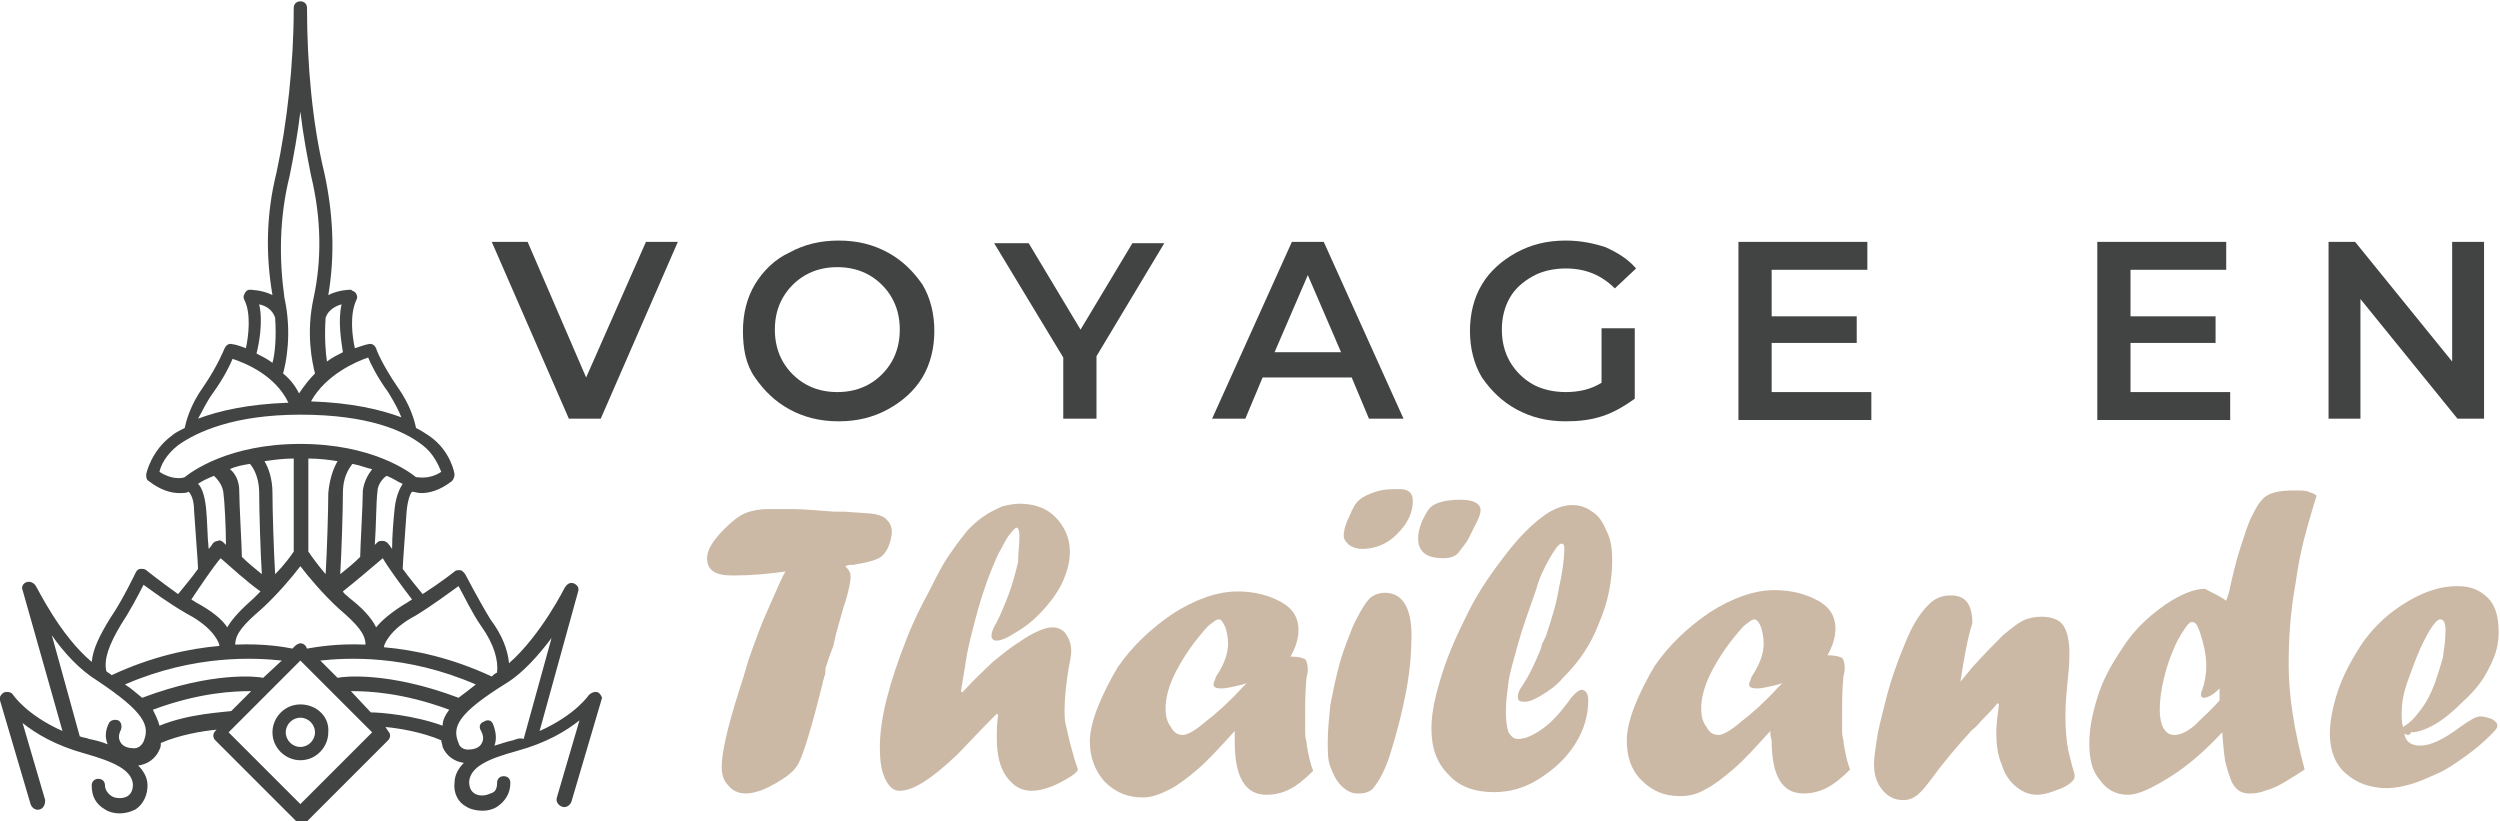
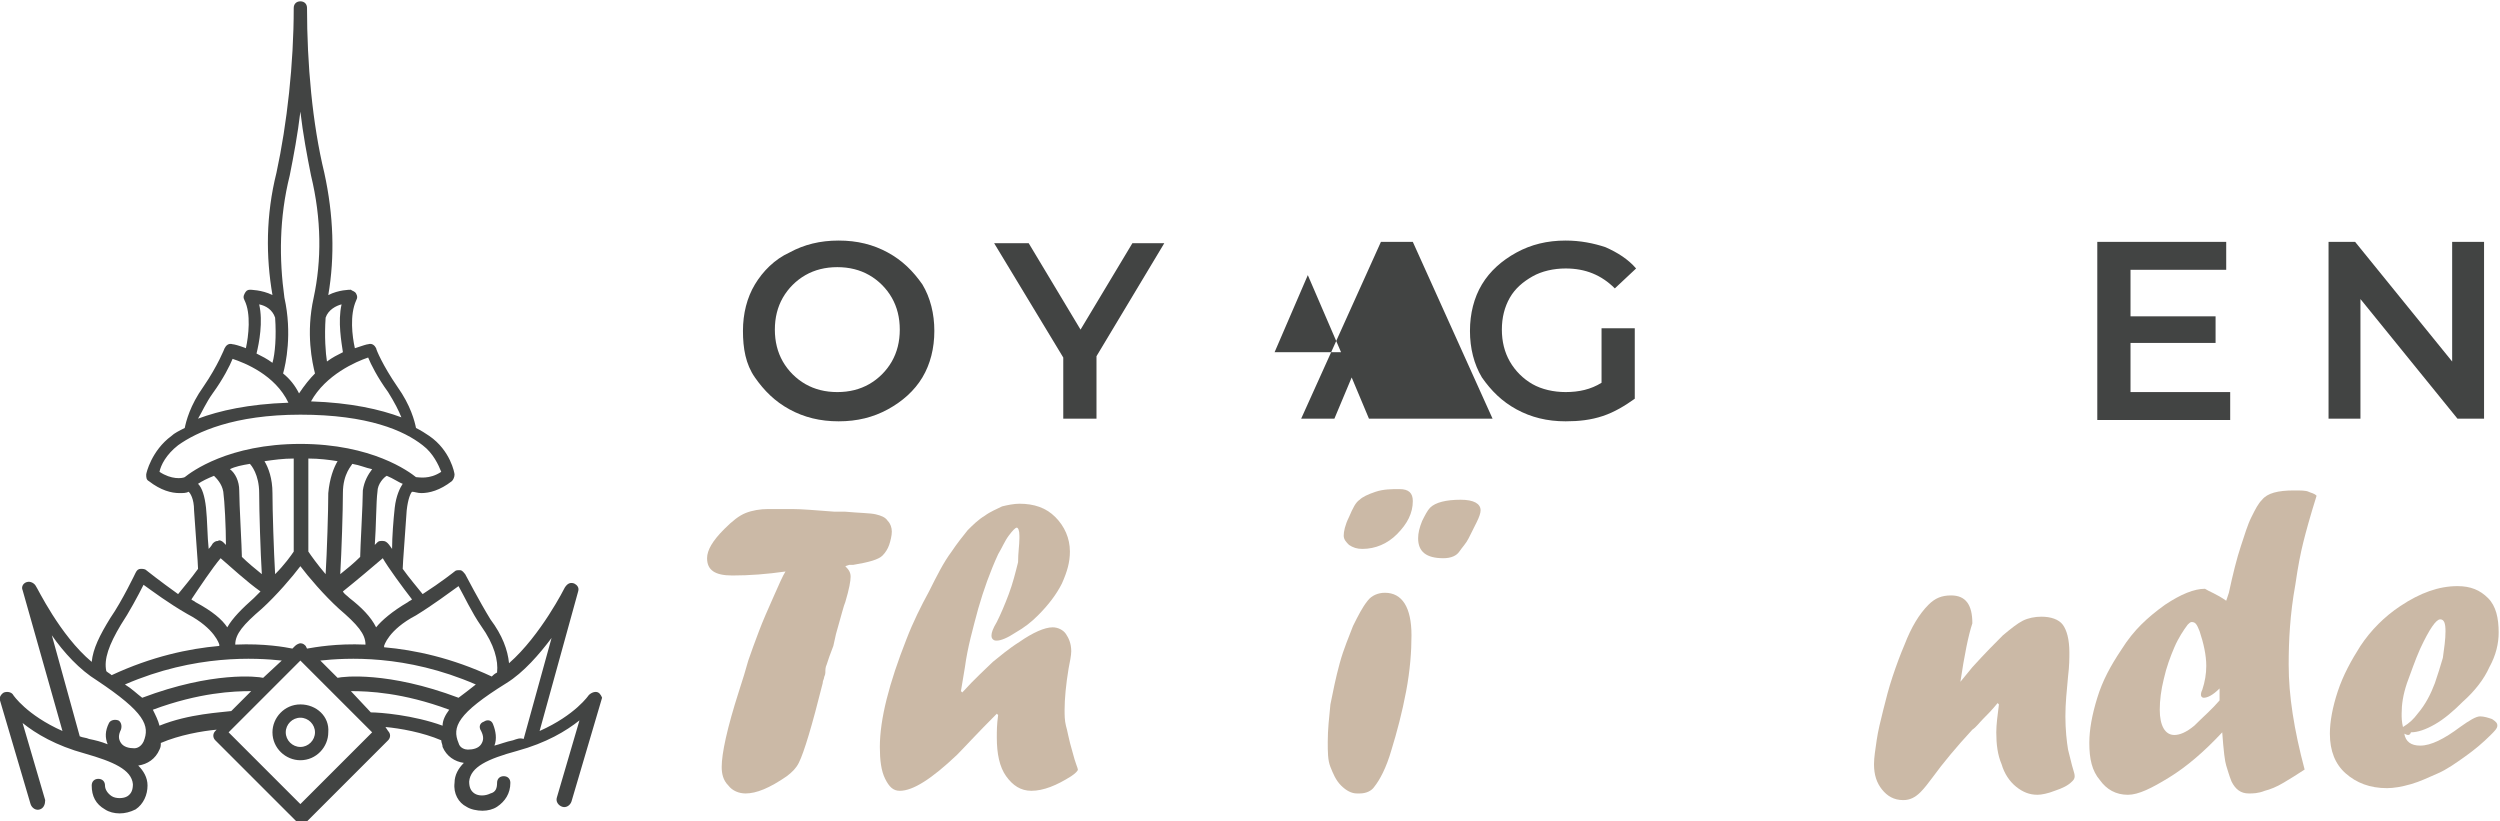
<svg xmlns="http://www.w3.org/2000/svg" version="1.1" id="Calque_1" x="0px" y="0px" width="188.1px" height="61.8px" viewBox="0 0 188.1 61.8" style="enable-background:new 0 0 188.1 61.8;" xml:space="preserve">
  <style type="text/css">
	.st0{fill:#424443;}
	.st1{fill:#CBB9A6;}
</style>
  <g>
-     <path class="st0" d="M51,18.2l-5.8,13.3h-2.4L37,18.2h2.7l4.4,10.2l4.5-10.2H51z" />
    <path class="st0" d="M59.4,30.8c-1.1-0.6-1.9-1.4-2.6-2.4s-0.9-2.2-0.9-3.5c0-1.3,0.3-2.5,0.9-3.5c0.6-1,1.5-1.9,2.6-2.4   c1.1-0.6,2.3-0.9,3.7-0.9c1.4,0,2.6,0.3,3.7,0.9c1.1,0.6,1.9,1.4,2.6,2.4c0.6,1,0.9,2.2,0.9,3.5s-0.3,2.5-0.9,3.5   c-0.6,1-1.5,1.8-2.6,2.4c-1.1,0.6-2.3,0.9-3.7,0.9C61.7,31.7,60.5,31.4,59.4,30.8z M65.4,28.9c0.7-0.4,1.3-1,1.7-1.7   c0.4-0.7,0.6-1.5,0.6-2.4s-0.2-1.7-0.6-2.4c-0.4-0.7-1-1.3-1.7-1.7c-0.7-0.4-1.5-0.6-2.4-0.6c-0.9,0-1.7,0.2-2.4,0.6   c-0.7,0.4-1.3,1-1.7,1.7c-0.4,0.7-0.6,1.5-0.6,2.4s0.2,1.7,0.6,2.4c0.4,0.7,1,1.3,1.7,1.7c0.7,0.4,1.5,0.6,2.4,0.6   C63.9,29.5,64.7,29.3,65.4,28.9z" />
    <path class="st0" d="M82.5,26.8v4.7H80v-4.6l-5.2-8.6h2.6l3.9,6.5l3.9-6.5h2.4L82.5,26.8z" />
-     <path class="st0" d="M101.7,28.4H95l-1.3,3.1h-2.5l6-13.3h2.4l6,13.3H103L101.7,28.4z M100.9,26.5l-2.5-5.8l-2.5,5.8H100.9z" />
+     <path class="st0" d="M101.7,28.4l-1.3,3.1h-2.5l6-13.3h2.4l6,13.3H103L101.7,28.4z M100.9,26.5l-2.5-5.8l-2.5,5.8H100.9z" />
    <path class="st0" d="M120.7,24.7h2.3V30c-0.7,0.5-1.5,1-2.4,1.3c-0.9,0.3-1.8,0.4-2.8,0.4c-1.4,0-2.6-0.3-3.7-0.9   c-1.1-0.6-1.9-1.4-2.6-2.4c-0.6-1-0.9-2.2-0.9-3.5s0.3-2.5,0.9-3.5c0.6-1,1.5-1.8,2.6-2.4s2.3-0.9,3.7-0.9c1.1,0,2.1,0.2,3,0.5   c0.9,0.4,1.7,0.9,2.3,1.6l-1.6,1.5c-1-1-2.2-1.5-3.7-1.5c-0.9,0-1.8,0.2-2.5,0.6s-1.3,0.9-1.7,1.6c-0.4,0.7-0.6,1.5-0.6,2.4   c0,0.9,0.2,1.7,0.6,2.4c0.4,0.7,1,1.3,1.7,1.7c0.7,0.4,1.6,0.6,2.5,0.6c1,0,1.9-0.2,2.7-0.7V24.7z" />
-     <path class="st0" d="M140.8,29.5v2.1h-10V18.2h9.7v2.1h-7.2v3.5h6.4v2h-6.4v3.7H140.8z" />
    <path class="st0" d="M167.8,29.5v2.1h-10V18.2h9.7v2.1h-7.2v3.5h6.4v2h-6.4v3.7H167.8z" />
    <path class="st0" d="M186.9,18.2v13.3h-2l-7.3-9v9h-2.4V18.2h2l7.3,9v-9H186.9z" />
  </g>
  <g>
    <g>
      <path class="st1" d="M62.4,49.4L62.2,50c-0.1,0.2-0.1,0.4-0.1,0.6c0,0.2-0.1,0.3-0.1,0.4c0,0.1-0.1,0.2-0.1,0.4    c-0.8,3.2-1.4,5.2-1.8,6c-0.2,0.4-0.5,0.7-0.9,1c-1.3,0.9-2.3,1.3-3.1,1.3c-0.5,0-1-0.2-1.3-0.6c-0.4-0.4-0.5-0.9-0.5-1.4    c0-1,0.4-2.9,1.3-5.7c0.3-0.9,0.5-1.6,0.7-2.3c0.2-0.6,0.5-1.4,0.8-2.2c0.3-0.8,0.7-1.7,1.1-2.6s0.7-1.6,0.9-1.9    c-1.4,0.2-2.7,0.3-4,0.3c-1.3,0-1.9-0.4-1.9-1.3c0-0.6,0.4-1.3,1.3-2.2c0.6-0.6,1.1-1,1.6-1.2s1.1-0.3,1.7-0.3c0.4,0,1,0,1.8,0    c0.8,0,1.8,0.1,3.2,0.2l0.4,0l0.4,0c1.1,0.1,1.9,0.1,2.3,0.2c0.4,0.1,0.7,0.2,0.9,0.5c0.2,0.2,0.3,0.5,0.3,0.8    c0,0.3-0.1,0.7-0.2,1c-0.1,0.3-0.3,0.6-0.5,0.8c-0.3,0.3-1,0.5-2.2,0.7c-0.1,0-0.2,0-0.3,0l-0.3,0.1c0.3,0.3,0.4,0.5,0.4,0.8    c0,0.3-0.1,0.9-0.4,1.9c-0.1,0.2-0.3,1-0.7,2.4l-0.2,0.9L62.4,49.4z" />
      <path class="st1" d="M76.7,40.5v-0.2c0-0.4-0.1-0.6-0.2-0.6c-0.1,0-0.3,0.2-0.6,0.6c-0.3,0.4-0.5,0.9-0.8,1.4    c-0.6,1.3-1.1,2.7-1.5,4.1c-0.4,1.5-0.8,2.9-1,4.4c-0.1,0.6-0.2,1.2-0.3,1.8l0.1,0.1c1-1.1,1.8-1.8,2.3-2.3c0.5-0.4,1.2-1,2-1.5    c1-0.7,1.9-1.1,2.5-1.1c0.4,0,0.8,0.2,1,0.5c0.2,0.3,0.4,0.7,0.4,1.3c0,0.3-0.1,0.8-0.2,1.3c-0.2,1.2-0.3,2.3-0.3,3.1    c0,0.4,0,0.8,0.1,1.2c0.1,0.3,0.2,1,0.5,2c0.2,0.8,0.4,1.2,0.4,1.3c0,0.1-0.2,0.3-0.5,0.5c-1.1,0.7-2.1,1.1-3,1.1    c-0.8,0-1.4-0.4-1.9-1.1c-0.5-0.7-0.7-1.7-0.7-2.9c0-0.5,0-1,0.1-1.7L75,53.7c-1.5,1.5-2.5,2.6-3,3.1c-1.9,1.8-3.3,2.7-4.3,2.7    c-0.5,0-0.8-0.3-1.1-0.9c-0.3-0.6-0.4-1.4-0.4-2.4c0-2.1,0.7-4.8,2-8.1c0.5-1.3,1.1-2.5,1.7-3.6c0.6-1.2,1.1-2.2,1.7-3    c0.4-0.6,0.8-1.1,1.2-1.6c0.4-0.4,0.8-0.8,1.3-1.1c0.4-0.3,0.9-0.5,1.3-0.7c0.4-0.1,0.9-0.2,1.3-0.2c1.1,0,2,0.3,2.7,1    c0.7,0.7,1.1,1.6,1.1,2.6c0,0.8-0.2,1.5-0.6,2.4c-0.4,0.8-1,1.6-1.8,2.4c-0.5,0.5-1,0.9-1.7,1.3c-0.6,0.4-1.1,0.6-1.4,0.6    c-0.1,0-0.2,0-0.3-0.1c-0.1-0.1-0.1-0.2-0.1-0.3c0-0.2,0.1-0.5,0.4-1c0.3-0.6,0.6-1.3,0.9-2.1c0.3-0.8,0.5-1.6,0.7-2.4    C76.6,41.6,76.7,41,76.7,40.5z" />
-       <path class="st1" d="M92.9,55L92.9,55L92.9,55c-1,1.1-1.9,2.1-2.7,2.8c-0.8,0.7-1.6,1.3-2.2,1.6C87.2,59.8,86.6,60,86,60    c-1.2,0-2.1-0.4-2.9-1.2C82.4,58,82,57,82,55.8c0-0.7,0.2-1.6,0.6-2.6c0.4-1,0.9-2,1.5-3c1.1-1.6,2.5-2.9,4.1-4    c1.7-1.1,3.4-1.7,4.9-1.7c1.3,0,2.4,0.3,3.3,0.8c0.9,0.5,1.3,1.2,1.3,2.1c0,0.6-0.2,1.3-0.6,2c0.6,0,0.9,0.1,1.1,0.2    c0.1,0.1,0.2,0.4,0.2,0.8c0,0,0,0.2-0.1,0.6c-0.1,1-0.1,2-0.1,2.9c0,0.5,0,0.8,0,1.1c0,0.2,0,0.5,0.1,0.8c0,0.3,0.1,0.6,0.1,0.7    c0.1,0.5,0.2,1,0.4,1.5c-0.6,0.6-1.2,1.1-1.8,1.4c-0.6,0.3-1.2,0.4-1.7,0.4c-1.6,0-2.4-1.3-2.4-4C92.9,55.4,92.9,55.2,92.9,55z     M93.8,51.4l-0.3,0.1c-0.8,0.2-1.3,0.3-1.6,0.3c-0.4,0-0.6-0.1-0.6-0.3c0-0.1,0.1-0.3,0.2-0.6c0.6-0.9,0.9-1.7,0.9-2.5    c0-0.4-0.1-0.9-0.2-1.2c-0.2-0.4-0.3-0.6-0.5-0.6c-0.2,0-0.4,0.2-0.8,0.5c-1,1.1-1.7,2.1-2.3,3.2c-0.6,1.1-0.9,2.1-0.9,3    c0,0.6,0.1,1,0.4,1.4c0.2,0.4,0.5,0.6,0.9,0.6c0.3,0,0.9-0.3,1.7-1c0.8-0.6,1.8-1.5,2.8-2.6L93.8,51.4L93.8,51.4z" />
      <path class="st1" d="M102.3,59.7h-0.2c-0.4,0-0.8-0.2-1.2-0.6c-0.4-0.4-0.6-0.9-0.8-1.4c-0.2-0.5-0.2-1.1-0.2-1.9    c0-0.9,0.1-1.8,0.2-2.8c0.2-1,0.4-2,0.7-3.1c0.3-1.1,0.7-2,1-2.8c0.4-0.8,0.7-1.4,1.1-1.9c0.3-0.4,0.8-0.6,1.3-0.6    c1.3,0,2,1.1,2,3.2c0,1.2-0.1,2.6-0.4,4.2c-0.3,1.6-0.7,3.1-1.1,4.4c-0.4,1.4-0.9,2.3-1.3,2.8C103.2,59.5,102.8,59.7,102.3,59.7z     M102.5,41.3c-0.4,0-0.7-0.1-1-0.3c-0.2-0.2-0.4-0.4-0.4-0.7c0-0.3,0.1-0.8,0.4-1.4c0.3-0.7,0.5-1.1,0.8-1.3    c0.2-0.2,0.6-0.4,1.2-0.6c0.6-0.2,1.2-0.2,1.8-0.2c0.7,0,1,0.3,1,0.9c0,0.9-0.4,1.7-1.2,2.5C104.4,40.9,103.5,41.3,102.5,41.3z     M108.6,42c-1.3,0-1.9-0.5-1.9-1.5c0-0.4,0.1-0.8,0.3-1.3c0.2-0.4,0.4-0.8,0.6-1c0.4-0.4,1.2-0.6,2.3-0.6c1,0,1.5,0.3,1.5,0.8    c0,0.2-0.1,0.5-0.3,0.9c-0.2,0.4-0.4,0.8-0.6,1.2c-0.2,0.4-0.5,0.7-0.7,1C109.6,41.8,109.2,42,108.6,42z" />
-       <path class="st1" d="M116.3,47.9c0.4-1.2,0.8-2.4,1-3.7c0.3-1.3,0.4-2.3,0.4-3c0-0.2-0.1-0.3-0.2-0.3c-0.2,0-0.5,0.4-0.9,1.1    c-0.4,0.7-0.8,1.5-1,2.3c-0.6,1.7-1.1,3.1-1.4,4.2c-0.3,1.1-0.6,2.1-0.7,2.8c-0.1,0.8-0.2,1.5-0.2,2.3c0,0.7,0.1,1.2,0.2,1.5    c0.2,0.3,0.4,0.5,0.7,0.5c0.6,0,1.2-0.3,1.9-0.8c0.7-0.5,1.3-1.2,1.9-2c0.4-0.6,0.8-0.9,1-0.9c0.3,0,0.5,0.3,0.5,0.8    c0,1.1-0.3,2.2-1,3.3c-0.7,1.1-1.6,1.9-2.7,2.6c-1.1,0.7-2.2,1-3.4,1c-1.4,0-2.6-0.4-3.4-1.3c-0.9-0.9-1.3-2-1.3-3.5    c0-1.2,0.3-2.5,0.8-4.1c0.5-1.6,1.2-3.1,2-4.7c0.8-1.6,1.8-3,2.8-4.3c1-1.3,2-2.3,3-3c0.6-0.4,1.3-0.7,2-0.7    c0.6,0,1.1,0.2,1.5,0.5c0.5,0.3,0.8,0.8,1.1,1.5c0.3,0.6,0.4,1.3,0.4,2.1c0,1.6-0.3,3.2-1,4.8c-0.6,1.6-1.5,2.9-2.7,4.1    c-0.5,0.6-1.1,1-1.6,1.3s-0.9,0.5-1.3,0.5c-0.4,0-0.5-0.1-0.5-0.4c0-0.2,0.1-0.5,0.4-0.9c0.4-0.6,0.8-1.4,1.3-2.6    c0-0.1,0.1-0.2,0.1-0.4C116.1,48.3,116.2,48.1,116.3,47.9z" />
-       <path class="st1" d="M133.2,55L133.2,55L133.2,55c-1,1.1-1.9,2.1-2.7,2.8c-0.8,0.7-1.6,1.3-2.2,1.6c-0.7,0.4-1.3,0.5-1.9,0.5    c-1.2,0-2.1-0.4-2.9-1.2c-0.8-0.8-1.1-1.8-1.1-3c0-0.7,0.2-1.6,0.6-2.6c0.4-1,0.9-2,1.5-3c1.1-1.6,2.5-2.9,4.1-4    c1.7-1.1,3.4-1.7,4.9-1.7c1.3,0,2.4,0.3,3.3,0.8c0.9,0.5,1.3,1.2,1.3,2.1c0,0.6-0.2,1.3-0.6,2c0.6,0,0.9,0.1,1.1,0.2    c0.1,0.1,0.2,0.4,0.2,0.8c0,0,0,0.2-0.1,0.6c-0.1,1-0.1,2-0.1,2.9c0,0.5,0,0.8,0,1.1c0,0.2,0,0.5,0.1,0.8c0,0.3,0.1,0.6,0.1,0.7    c0.1,0.5,0.2,1,0.4,1.5c-0.6,0.6-1.2,1.1-1.8,1.4c-0.6,0.3-1.2,0.4-1.7,0.4c-1.6,0-2.4-1.3-2.4-4C133.2,55.4,133.2,55.2,133.2,55z     M134.1,51.4l-0.3,0.1c-0.8,0.2-1.3,0.3-1.6,0.3c-0.4,0-0.6-0.1-0.6-0.3c0-0.1,0.1-0.3,0.2-0.6c0.6-0.9,0.9-1.7,0.9-2.5    c0-0.4-0.1-0.9-0.2-1.2s-0.3-0.6-0.5-0.6c-0.2,0-0.4,0.2-0.8,0.5c-1,1.1-1.7,2.1-2.3,3.2c-0.6,1.1-0.9,2.1-0.9,3    c0,0.6,0.1,1,0.4,1.4c0.2,0.4,0.5,0.6,0.9,0.6c0.3,0,0.9-0.3,1.7-1c0.8-0.6,1.8-1.5,2.8-2.6L134.1,51.4L134.1,51.4z" />
      <path class="st1" d="M147.5,51.3l0.9-1.1c1-1.1,1.7-1.8,2.3-2.4c0.6-0.5,1.1-0.9,1.5-1.1s0.9-0.3,1.4-0.3c0.7,0,1.3,0.2,1.6,0.6    c0.3,0.4,0.5,1.1,0.5,2.1c0,0.4,0,1-0.1,1.8c-0.1,1.1-0.2,2-0.2,3c0,1,0.1,1.9,0.2,2.5c0.1,0.4,0.2,0.8,0.3,1.2    c0.1,0.4,0.2,0.6,0.2,0.8c0,0.2-0.1,0.3-0.2,0.4c-0.3,0.3-0.7,0.5-1.3,0.7c-0.5,0.2-1,0.3-1.3,0.3c-0.6,0-1.1-0.2-1.6-0.6    c-0.5-0.4-0.9-1-1.1-1.7c-0.3-0.7-0.4-1.5-0.4-2.4c0-0.6,0.1-1.3,0.2-2.1l-0.1-0.1c-0.4,0.5-0.8,0.9-1.1,1.2    c-0.3,0.3-0.5,0.6-0.8,0.8c-1.2,1.3-2.2,2.5-3,3.6c-0.3,0.4-0.6,0.8-0.9,1.1c-0.4,0.4-0.8,0.6-1.3,0.6c-0.7,0-1.2-0.3-1.6-0.8    c-0.4-0.5-0.6-1.1-0.6-1.9c0-0.5,0.1-1.1,0.2-1.8c0.1-0.7,0.3-1.5,0.5-2.3c0.2-0.8,0.4-1.6,0.7-2.5c0.3-0.9,0.6-1.7,0.9-2.4    c0.5-1.3,1.1-2.3,1.8-3c0.5-0.5,1-0.7,1.7-0.7c1.1,0,1.6,0.7,1.6,2.1C148.1,47.8,147.8,49.3,147.5,51.3L147.5,51.3z" />
      <path class="st1" d="M167.5,45.2l0.2-0.6c0.3-1.4,0.6-2.6,0.9-3.5c0.3-0.9,0.5-1.6,0.8-2.2c0.3-0.6,0.5-1,0.8-1.3    c0.4-0.5,1.2-0.7,2.4-0.7c0.5,0,0.9,0,1.1,0.1c0.2,0.1,0.4,0.1,0.6,0.3c-0.5,1.6-0.8,2.7-1,3.5c-0.2,0.8-0.4,1.8-0.6,3.2    c-0.4,2.2-0.5,4.2-0.5,6c0,1.2,0.1,2.4,0.3,3.7c0.2,1.3,0.5,2.7,0.9,4.2c-0.6,0.4-1.1,0.7-1.6,1c-0.5,0.3-1,0.5-1.4,0.6    c-0.5,0.2-0.9,0.2-1.2,0.2c-0.6,0-1-0.3-1.3-0.9c-0.2-0.5-0.3-0.9-0.4-1.2c-0.1-0.3-0.2-1.1-0.3-2.5c-1.4,1.5-2.7,2.6-4,3.4    c-1.3,0.8-2.3,1.3-3.1,1.3c-0.9,0-1.6-0.4-2.1-1.1c-0.6-0.7-0.8-1.6-0.8-2.8c0-1,0.2-2.1,0.6-3.4s1-2.4,1.8-3.6    c0.5-0.8,1-1.4,1.5-1.9c0.5-0.5,1.1-1,1.8-1.5c1.2-0.8,2.2-1.2,3-1.2C166.2,44.5,166.8,44.7,167.5,45.2z M167,52.7v-0.9    c-0.5,0.5-0.9,0.7-1.2,0.7c-0.1,0-0.2-0.1-0.2-0.2c0-0.1,0-0.2,0.1-0.4c0.2-0.6,0.3-1.2,0.3-1.8c0-0.8-0.2-1.7-0.5-2.6    c-0.2-0.5-0.3-0.7-0.6-0.7c-0.1,0-0.2,0.1-0.3,0.2c-0.3,0.4-0.7,1-1,1.7c-0.3,0.7-0.6,1.5-0.8,2.4c-0.2,0.8-0.3,1.6-0.3,2.3    c0,1.2,0.4,1.9,1.1,1.9c0.4,0,0.9-0.2,1.5-0.7C165.8,53.9,166.4,53.4,167,52.7z" />
      <path class="st1" d="M180.9,55.2c0.1,0.6,0.5,0.9,1.2,0.9c0.8,0,1.8-0.5,3-1.4c0.7-0.5,1.2-0.8,1.5-0.8c0.3,0,0.6,0.1,0.9,0.2    c0.3,0.2,0.4,0.3,0.4,0.5c0,0.2-0.2,0.4-0.5,0.7c-0.6,0.6-1.2,1.1-1.9,1.6c-0.7,0.5-1.4,1-2.1,1.3c-0.7,0.3-1.3,0.6-2,0.8    c-0.7,0.2-1.3,0.3-1.8,0.3c-1.3,0-2.3-0.4-3.1-1.1c-0.8-0.7-1.2-1.7-1.2-3c0-0.9,0.2-2,0.6-3.2c0.4-1.2,1-2.3,1.7-3.4    c0.8-1.2,1.8-2.2,3-3c1.5-1,2.9-1.5,4.3-1.5c1,0,1.7,0.3,2.3,0.9c0.6,0.6,0.8,1.5,0.8,2.6c0,0.8-0.2,1.7-0.7,2.6    c-0.4,0.9-1.1,1.8-2,2.6c-0.7,0.7-1.4,1.3-2.1,1.7c-0.7,0.4-1.3,0.6-1.8,0.6C181.3,55.4,181.1,55.3,180.9,55.2z M180.8,54.7    c0.5-0.3,0.8-0.6,1.1-1c0.6-0.7,1-1.5,1.3-2.3c0.2-0.6,0.4-1.2,0.6-1.9c0.1-0.7,0.2-1.4,0.2-2c0-0.6-0.1-0.9-0.4-0.9    c-0.3,0-0.8,0.7-1.5,2.2c-0.4,0.9-0.7,1.8-1,2.6c-0.3,0.9-0.4,1.6-0.4,2.3C180.7,54,180.7,54.3,180.8,54.7z" />
    </g>
  </g>
  <path class="st0" d="M45,52.1c-0.2-0.1-0.5,0-0.7,0.2c0,0-1,1.5-3.7,2.7l2.9-10.5c0.1-0.3-0.1-0.5-0.3-0.6c-0.3-0.1-0.5,0-0.7,0.3  c0,0-1.8,3.6-4.2,5.7c-0.1-1-0.5-2.1-1.4-3.3c-0.8-1.3-1.9-3.4-1.9-3.4c-0.1-0.1-0.2-0.3-0.4-0.3c-0.2,0-0.3,0-0.4,0.1  c0,0-1,0.8-2.4,1.7c-0.4-0.5-1-1.2-1.5-1.9c0-0.4,0.2-2.8,0.3-4.4c0.1-0.9,0.3-1.3,0.4-1.4c0.2,0,0.4,0.1,0.7,0.1  c0.6,0,1.4-0.2,2.3-0.9c0.1-0.1,0.2-0.3,0.2-0.5c0-0.1-0.3-1.8-1.9-2.9c-0.3-0.2-0.6-0.4-1-0.6c-0.1-0.5-0.4-1.7-1.4-3.1  c-1.1-1.6-1.6-2.8-1.6-2.9c-0.1-0.2-0.3-0.4-0.6-0.3c-0.1,0-0.4,0.1-1,0.3c-0.2-0.9-0.4-2.5,0.1-3.6c0.1-0.2,0.1-0.3,0-0.5  c-0.1-0.2-0.3-0.2-0.4-0.3c-0.1,0-0.9,0-1.7,0.4c0.5-2.9,0.4-6-0.3-9.2c-0.9-3.7-1.3-8.2-1.3-12.4c0-0.3-0.2-0.5-0.5-0.5  c0,0,0,0,0,0c-0.3,0-0.5,0.2-0.5,0.5c0,4.2-0.5,8.7-1.3,12.4c-0.8,3.2-0.8,6.3-0.3,9.2c-0.8-0.4-1.7-0.4-1.7-0.4  c-0.2,0-0.3,0.1-0.4,0.3c-0.1,0.2-0.1,0.3,0,0.5c0.5,1,0.3,2.7,0.1,3.6c-0.5-0.2-0.9-0.3-1-0.3c-0.3-0.1-0.5,0.1-0.6,0.3  c0,0-0.5,1.3-1.6,2.9c-1,1.4-1.3,2.6-1.4,3.1c-0.4,0.2-0.8,0.4-1,0.6c-1.5,1.1-1.9,2.8-1.9,2.9c0,0.2,0,0.4,0.2,0.5  c0.9,0.7,1.7,0.9,2.3,0.9c0.3,0,0.5,0,0.7-0.1c0.1,0.1,0.4,0.5,0.4,1.4c0.1,1.6,0.3,4,0.3,4.4c-0.5,0.7-1.1,1.4-1.5,1.9  C12,43.7,11,42.9,11,42.9c-0.1-0.1-0.3-0.1-0.4-0.1c-0.2,0-0.3,0.1-0.4,0.3c0,0-1,2.1-1.9,3.4c-0.8,1.3-1.3,2.3-1.4,3.3  c-2.4-2-4.1-5.6-4.2-5.7c-0.1-0.2-0.4-0.4-0.7-0.3c-0.3,0.1-0.4,0.4-0.3,0.6L4.7,55C2,53.8,1,52.3,1,52.3c-0.1-0.2-0.4-0.3-0.7-0.2  c-0.2,0.1-0.4,0.4-0.3,0.6l2.3,7.8C2.4,60.8,2.7,61,3,60.9c0.3-0.1,0.4-0.4,0.4-0.7l-1.7-5.8c1,0.8,2.5,1.7,4.7,2.3  c2.1,0.6,3.5,1.2,3.6,2.3c0,0.4-0.1,0.7-0.4,0.9c-0.3,0.2-0.9,0.2-1.2,0c-0.3-0.2-0.5-0.5-0.5-0.8c0-0.3-0.2-0.5-0.5-0.5  c-0.3,0-0.5,0.2-0.5,0.5c0,0.8,0.3,1.4,1,1.8c0.3,0.2,0.7,0.3,1.1,0.3c0.4,0,0.8-0.1,1.2-0.3c0.6-0.4,0.9-1.1,0.9-1.8  c0-0.6-0.3-1.1-0.7-1.5c0.7-0.1,1.3-0.5,1.6-1.2c0.1-0.2,0.1-0.3,0.1-0.5c0,0,0,0,0,0c1.4-0.6,3.1-0.9,4.2-1l-0.1,0.1  c-0.2,0.2-0.2,0.5,0,0.7l6.1,6.1c0.1,0.1,0.2,0.2,0.4,0.2c0,0,0,0,0,0c0.1,0,0.3-0.1,0.4-0.2l6.1-6.1c0.2-0.2,0.2-0.5,0-0.7L29,54.7  c1.1,0.1,2.8,0.4,4.2,1c0,0,0,0,0,0c0,0.2,0.1,0.3,0.1,0.5c0.3,0.7,0.9,1.1,1.6,1.2c-0.4,0.4-0.7,0.9-0.7,1.5  c-0.1,0.8,0.3,1.5,0.9,1.8c0.3,0.2,0.8,0.3,1.2,0.3c0.4,0,0.8-0.1,1.1-0.3c0.6-0.4,1-1,1-1.8c0-0.3-0.2-0.5-0.5-0.5h0  c-0.3,0-0.5,0.2-0.5,0.5c0,0.4-0.1,0.7-0.5,0.8c-0.4,0.2-0.9,0.2-1.2,0c-0.3-0.2-0.4-0.5-0.4-0.9c0.1-1.1,1.4-1.7,3.6-2.3  c2.2-0.6,3.7-1.5,4.7-2.3l-1.7,5.8c-0.1,0.3,0.1,0.6,0.4,0.7c0.3,0.1,0.6-0.1,0.7-0.4l2.3-7.8C45.3,52.5,45.2,52.2,45,52.1z   M34.5,44.1c0.4,0.7,1,2,1.7,3c1,1.4,1.3,2.6,1.2,3.5c-0.2,0.1-0.3,0.2-0.4,0.3c-3-1.4-5.8-2-8.1-2.2c0,0,0,0,0-0.1  c0,0,0.3-1.2,2.4-2.3C32.6,45.5,33.8,44.6,34.5,44.1z M17.7,48.5c0-0.8,0.6-1.5,2-2.7c1.1-1,2.3-2.4,2.9-3.2  c0.6,0.8,1.8,2.2,2.9,3.2c1.4,1.2,2,1.9,2,2.7c-2.2-0.1-3.8,0.2-4.4,0.3L23,48.6c-0.1-0.1-0.2-0.2-0.4-0.2c-0.1,0-0.3,0.1-0.4,0.2  l-0.2,0.2C21.5,48.7,19.9,48.4,17.7,48.5z M21.2,49.7L19.8,51c-0.4-0.1-3.8-0.5-9.1,1.5c-0.4-0.3-0.8-0.7-1.3-1  C14.7,49.2,19.3,49.5,21.2,49.7z M19.9,34.7c0.7-0.1,1.4-0.2,2.2-0.2v7c-0.2,0.3-0.7,1-1.4,1.7c-0.1-1.7-0.2-4.8-0.2-6.1  C20.5,36,20.2,35.2,19.9,34.7z M23.2,41.5v-7c0.8,0,1.6,0.1,2.2,0.2c-0.3,0.5-0.6,1.3-0.7,2.4c0,1.3-0.1,4.5-0.2,6.1  C23.9,42.5,23.4,41.8,23.2,41.5z M35.8,51.5c-0.5,0.4-0.9,0.7-1.3,1c-5.3-2-8.7-1.6-9.1-1.5l-1.3-1.3C26,49.5,30.5,49.2,35.8,51.5z   M31,45.1c-0.1,0.1-0.2,0.1-0.3,0.2c-1.2,0.7-2,1.4-2.4,1.9c-0.4-0.8-1.1-1.5-2-2.2c-0.2-0.2-0.4-0.3-0.5-0.5c1-0.8,2.3-1.9,3-2.5  C29.2,42.7,30.3,44.2,31,45.1z M25.6,43.2c0.1-1.7,0.2-4.8,0.2-6.1c0-1.5,0.7-2.1,0.7-2.2c0.6,0.1,1,0.3,1.5,0.4  c-0.3,0.4-0.6,0.9-0.7,1.6c0,1-0.2,4.4-0.2,5C26.6,42.4,26.1,42.8,25.6,43.2z M28.2,41c0.1-1.3,0.1-3.3,0.2-4c0-0.6,0.5-1.1,0.7-1.2  c0.5,0.2,0.9,0.5,1.2,0.6c-0.2,0.3-0.5,0.9-0.6,1.8c-0.1,0.9-0.2,2.2-0.2,3.1c-0.2-0.3-0.3-0.4-0.3-0.4c-0.1-0.1-0.2-0.2-0.4-0.2  c-0.2,0-0.3,0-0.4,0.1C28.4,40.8,28.3,40.9,28.2,41z M24.5,23.9c0.2-0.6,0.8-0.9,1.2-1c-0.3,1.3,0,2.9,0.1,3.6  c-0.4,0.2-0.8,0.4-1.2,0.7C24.5,26.6,24.4,25.3,24.5,23.9z M27.7,26.9c0.2,0.5,0.7,1.5,1.5,2.6c0.5,0.8,0.8,1.4,1,1.9  c-1.6-0.6-3.8-1.1-6.8-1.2C24.5,28.2,26.8,27.2,27.7,26.9z M21.8,13.2c0.3-1.5,0.6-3.1,0.8-4.8c0.2,1.7,0.5,3.3,0.8,4.8  c0.8,3.3,0.8,6.4,0.2,9.2c-0.6,2.7-0.1,4.9,0.1,5.7c-0.4,0.4-0.8,0.9-1.2,1.5c-0.3-0.6-0.7-1.1-1.2-1.5c0.2-0.7,0.7-3,0.1-5.7  C21,19.5,21,16.4,21.8,13.2z M19.5,22.9c0.5,0.1,1,0.4,1.2,1c0.1,1.4,0,2.7-0.2,3.4c-0.4-0.3-0.8-0.5-1.2-0.7  C19.5,25.8,19.8,24.2,19.5,22.9z M16,29.6c0.8-1.1,1.3-2.1,1.5-2.6c0.9,0.3,3.2,1.2,4.2,3.3c-3,0.1-5.2,0.6-6.8,1.2  C15.2,31,15.5,30.3,16,29.6z M13.9,35.9c-0.2,0.1-1,0.2-1.9-0.4c0.1-0.5,0.5-1.3,1.4-2c1.4-1,4.2-2.3,9.2-2.3c0,0,0,0,0,0  c5.1,0,7.8,1.2,9.2,2.3c0.8,0.6,1.2,1.5,1.4,2c-0.9,0.6-1.7,0.4-1.9,0.4c-0.5-0.4-3.3-2.5-8.7-2.5c0,0,0,0,0,0  C17.2,33.4,14.4,35.5,13.9,35.9z M19.7,43.2c-0.5-0.4-1.1-0.9-1.5-1.3c0-0.6-0.2-4-0.2-5c0-0.7-0.3-1.3-0.7-1.6  c0.4-0.2,0.9-0.3,1.5-0.4c0.1,0.1,0.7,0.8,0.7,2.2C19.5,38.4,19.6,41.6,19.7,43.2z M17,41c-0.1-0.1-0.2-0.2-0.2-0.2  c-0.1-0.1-0.3-0.2-0.4-0.1c-0.2,0-0.3,0.1-0.4,0.2c0,0-0.1,0.2-0.3,0.4c-0.1-0.9-0.1-2.2-0.2-3.1c-0.1-0.9-0.3-1.5-0.6-1.8  c0.3-0.2,0.7-0.4,1.2-0.6c0.2,0.2,0.6,0.6,0.7,1.2C16.9,37.7,17,39.7,17,41z M16.6,42c0.7,0.6,2,1.8,3,2.5c-0.2,0.2-0.4,0.4-0.5,0.5  c-0.9,0.8-1.6,1.5-2,2.2c-0.4-0.6-1.1-1.2-2.4-1.9c-0.1-0.1-0.2-0.1-0.3-0.2C15,44.2,16,42.7,16.6,42z M9.1,47  c0.6-0.9,1.3-2.2,1.7-3c0.7,0.5,1.9,1.4,3.3,2.2c2.1,1.1,2.4,2.3,2.4,2.3c0,0,0,0,0,0.1c-2.3,0.2-5.1,0.8-8.1,2.2  c-0.1-0.1-0.3-0.2-0.4-0.3C7.8,49.6,8.2,48.5,9.1,47z M10.8,55.8c-0.2,0.4-0.5,0.5-0.7,0.5c-0.4,0-0.8-0.1-1-0.4  c-0.2-0.3-0.2-0.6,0-1c0.1-0.3,0-0.6-0.2-0.7c-0.3-0.1-0.6,0-0.7,0.2c-0.3,0.6-0.3,1.1-0.1,1.6c-0.5-0.2-0.9-0.3-1.4-0.4  c-0.2-0.1-0.5-0.1-0.7-0.2l-2.1-7.6c0.9,1.3,2.1,2.6,3.4,3.4c0,0,0,0,0,0c0,0,0,0,0,0C10.9,53.6,11.3,54.6,10.8,55.8z M12,54.6  c-0.1-0.4-0.3-0.8-0.5-1.2c3.5-1.3,6.1-1.4,7.4-1.4l-1.5,1.5C16.7,53.6,14.2,53.7,12,54.6z M22.6,60.5l-5.4-5.4l5.4-5.4l5.4,5.4  L22.6,60.5z M33.3,54.6c-2.2-0.8-4.7-1-5.4-1L26.4,52c1.3,0,3.9,0.1,7.4,1.4C33.5,53.8,33.3,54.2,33.3,54.6z M38.6,55.7  c-0.5,0.1-1,0.3-1.4,0.4c0.2-0.5,0.1-1.1-0.1-1.6c-0.1-0.3-0.4-0.4-0.7-0.2c-0.3,0.1-0.4,0.4-0.2,0.7c0.2,0.4,0.2,0.7,0,1  c-0.2,0.3-0.6,0.4-1,0.4c-0.2,0-0.6-0.1-0.7-0.5c-0.5-1.2-0.1-2.2,3.6-4.5c0,0,0,0,0,0c0,0,0,0,0,0c1.3-0.8,2.5-2.2,3.4-3.4  l-2.1,7.6C39.1,55.5,38.9,55.6,38.6,55.7z M22.6,53c-1.2,0-2.1,1-2.1,2.1c0,1.2,1,2.1,2.1,2.1c0,0,0,0,0,0c1.2,0,2.1-1,2.1-2.1  C24.8,53.9,23.8,53,22.6,53C22.6,53,22.6,53,22.6,53z M23.7,55.1c0,0.6-0.5,1.1-1.1,1.1c0,0,0,0,0,0c-0.6,0-1.1-0.5-1.1-1.1  c0-0.6,0.5-1.1,1.1-1.1c0,0,0,0,0,0C23.2,54,23.7,54.5,23.7,55.1z" />
</svg>